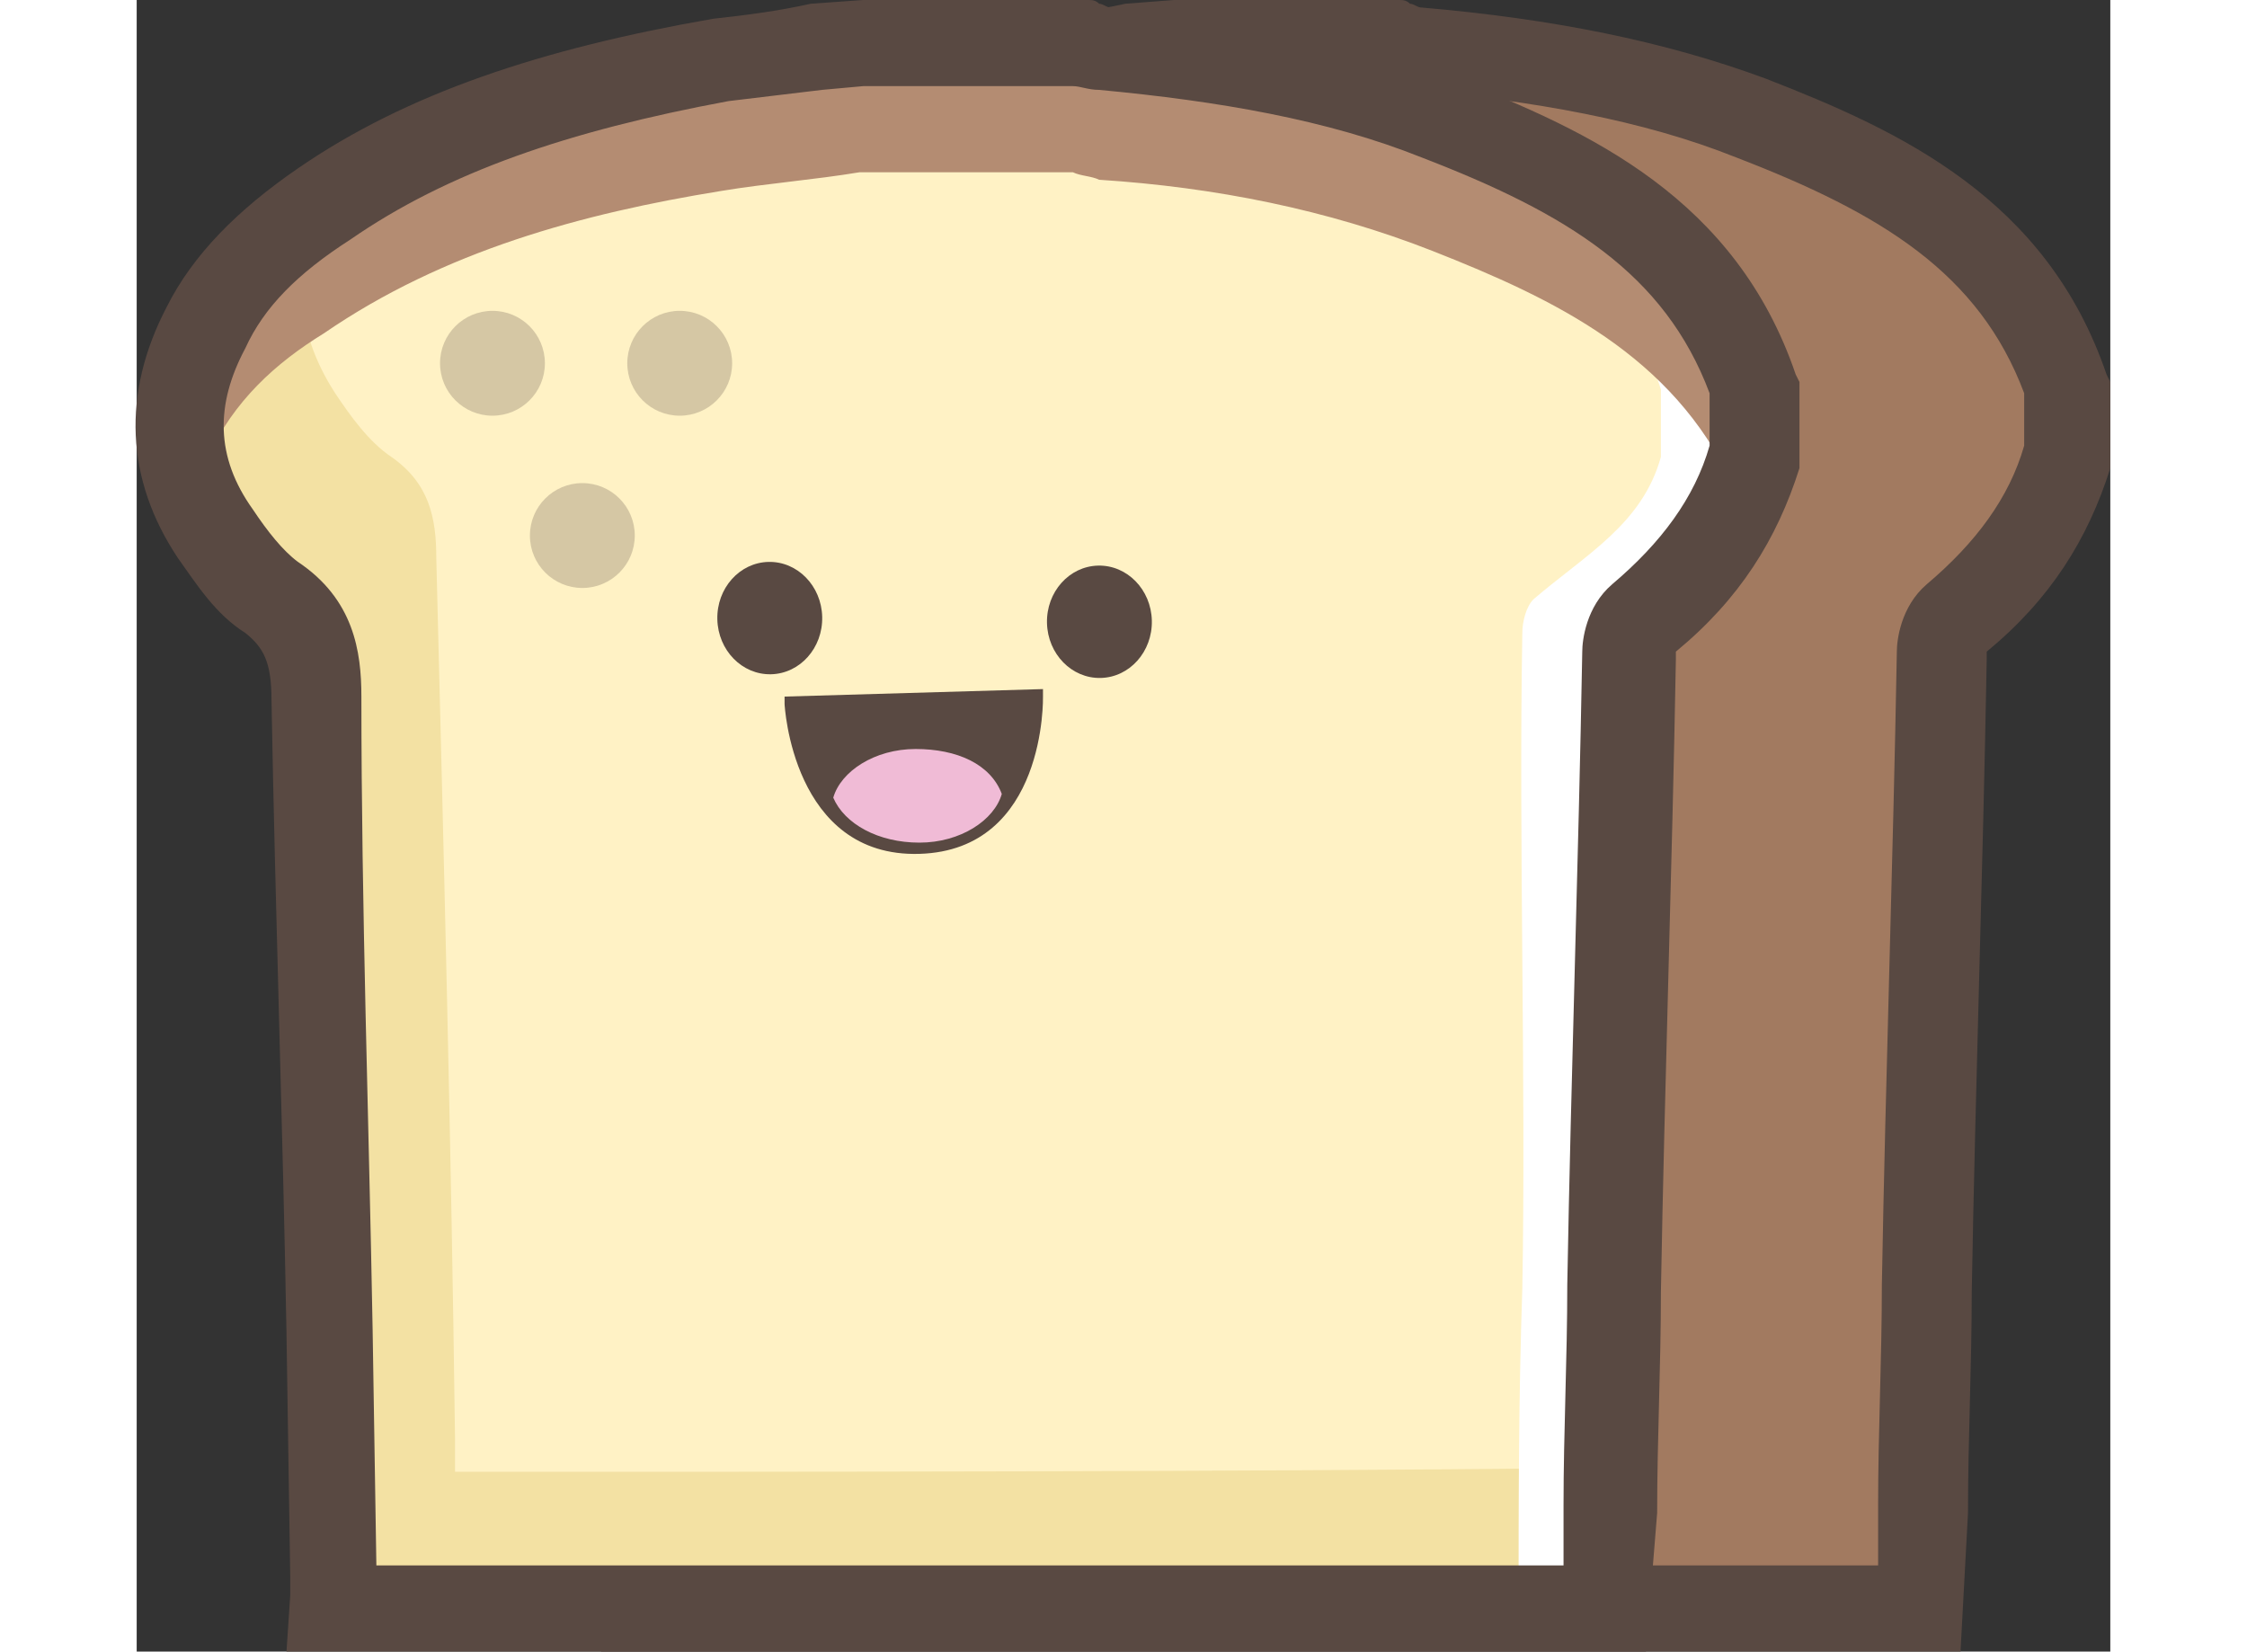
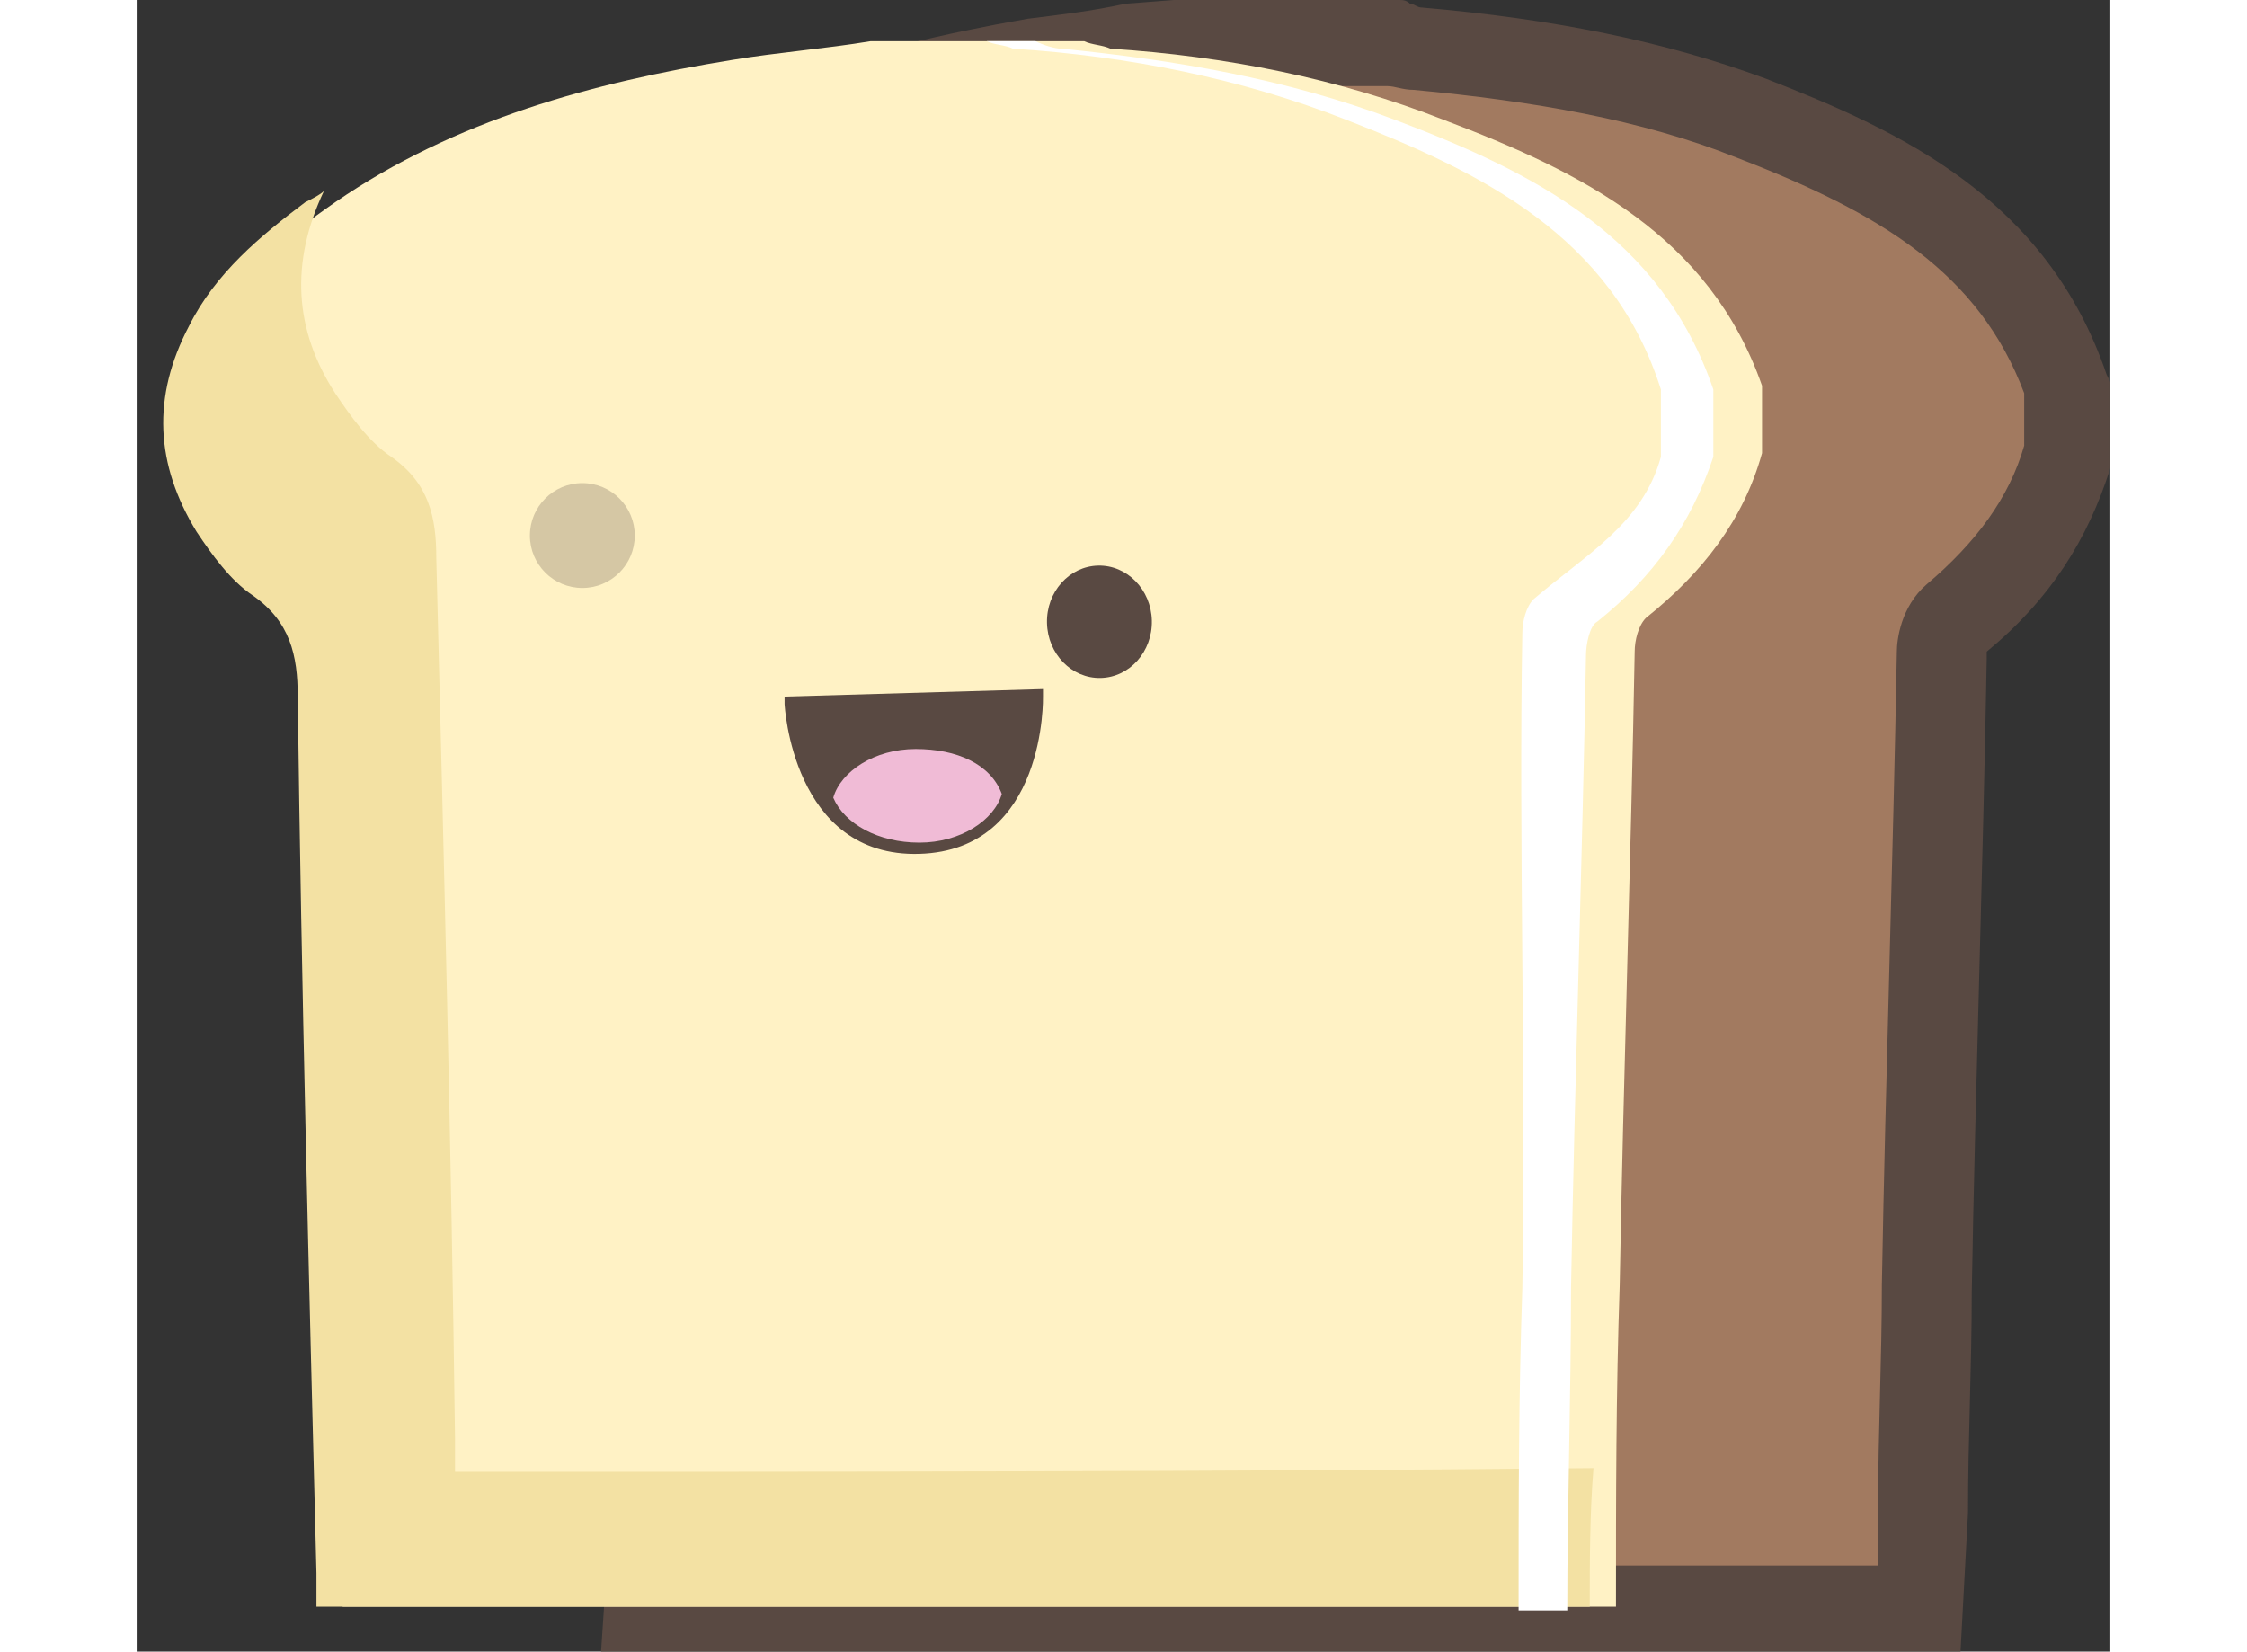
<svg xmlns="http://www.w3.org/2000/svg" width="60px" viewBox="0 0 52.7 44.1">
  <rect x="0" y="0" width="52.7" height="44.1" fill="#333333" stroke="none" />
  <g id="header-pets">
    <path d="M51.5 10.3v1.8c-.5 1.8-1.6 3.2-3.1 4.4-.2.2-.3.6-.3.9-.1 5.6-.3 11.3-.4 16.9-.1 2.9-.1 5.7-.1 8.6h-34V42c-.2-7.8-.4-15.6-.5-23.4 0-1.1-.2-2-1.2-2.7-.6-.4-1.1-1.1-1.5-1.7-1.2-1.8-1.2-3.6-.2-5.5.7-1.4 1.9-2.4 3.2-3.3 3.2-2.2 6.9-3.2 10.6-3.8 1.2-.2 2.5-.3 3.7-.5h5.7c.2.1.5.1.7.2 3.1.2 6.1.8 8.9 1.9 3.7 1.4 7.1 3.1 8.5 7.1z" fill="#a27a60" id="O4OaZ4.tif_17_" />
    <path fill="#594942" class="st22" d="M48.7 44.1H12.4l.1-1.5v-.5l-.1-6.6c-.1-5.6-.3-11.3-.4-16.9 0-1-.2-1.4-.7-1.8-.7-.5-1.3-1.3-1.8-2-1.4-2.1-1.5-4.4-.3-6.6.7-1.4 1.9-2.6 3.5-3.7 2.9-2 6.5-3.2 11.1-4 .8-.1 1.7-.2 2.6-.4l1.3-.1h6c.1 0 .2 0 .3.1.1 0 .2.1.3.1 3.5.3 6.5.9 9.2 1.9 3.6 1.4 7.5 3.2 9.1 7.9l.1.2v2.3c-.6 1.9-1.6 3.5-3.3 4.9v.2c-.1 5.6-.3 11.3-.4 16.9 0 2-.1 3.9-.1 5.9l-.2 3.7zm-33.9-2.3h31.7v-1.6c0-2 .1-3.9.1-5.9.1-5.6.3-11.3.4-16.9 0-.3.1-1.2.8-1.8 1.3-1.1 2.2-2.3 2.6-3.7v-1.4c-1.2-3.2-3.8-4.8-7.7-6.3-2.5-1-5.4-1.5-8.6-1.8-.3 0-.5-.1-.7-.1h-5.6l-1.1.1c-.8.1-1.7.2-2.5.3-4.3.8-7.5 1.9-10.2 3.7-1.3.9-2.2 1.8-2.8 2.9-.8 1.5-.8 2.9.2 4.3.4.6.8 1.1 1.2 1.4 1.5 1 1.7 2.4 1.7 3.6.1 5.6.2 11.3.4 16.9l.1 6.3z" id="O4OaZ4.tif_16_" />
    <path d="M43.4 10.3v1.8c-.5 1.8-1.6 3.2-3.1 4.4-.2.2-.3.6-.3.9-.1 5.6-.3 11.3-.4 16.9-.1 2.9-.1 5.7-.1 8.6h-34V42c-.1-7.7-.3-15.5-.5-23.4 0-1.1-.2-2-1.2-2.7-.6-.4-1.1-1.1-1.5-1.7-1.2-1.8-1.2-3.6-.2-5.5.7-1.4 1.9-2.4 3.2-3.3 3.2-2.2 6.9-3.2 10.6-3.8 1.2-.2 2.5-.3 3.7-.5h5.7c.2.1.5.1.7.2 3.1.2 6.1.8 8.9 1.9 3.7 1.4 7.1 3.1 8.5 7.1z" fill="#fff2c5" id="O4OaZ4.tif_15_" />
    <path d="M8.5 39.3v-.9c-.1-7.8-.3-15.6-.5-23.5 0-1.1-.2-2-1.2-2.7-.6-.4-1.1-1.1-1.5-1.7C4.2 8.8 4.1 7 5 5.1c-.1.1-.3.2-.5.3-1.2.9-2.4 1.9-3.1 3.3-1 1.9-.9 3.7.2 5.5.4.6.9 1.3 1.5 1.7 1 .7 1.2 1.6 1.2 2.7.1 7.8.3 15.6.5 23.4v.9h34c0-1.2 0-2.5.1-3.7-10.2.1-20.3.1-30.4.1z" fill="#f3e1a3" />
    <path d="M33.6 3.2c-2.9-1.1-5.9-1.6-8.9-1.9-.2 0-.5-.1-.7-.2h-1.3c.2.1.5.1.7.2 3.1.2 6.1.8 8.9 1.9 3.6 1.4 7.1 3.1 8.4 7.2v1.8c-.5 1.8-2 2.6-3.4 3.8-.2.2-.3.6-.3.9-.1 5.6.1 11.9 0 17.5-.1 2.9-.1 5.7-.1 8.6h1.3c0-2.9.1-5.7.1-8.6.1-5.6.3-11.3.4-16.9 0-.3.1-.8.3-.9 1.5-1.2 2.5-2.6 3.1-4.4v-1.8c-1.4-4.1-4.8-5.8-8.5-7.2z" fill="#fff" />
-     <path d="M34.7 2.7c-2.9-1.1-5.9-1.6-8.9-1.9-.2 0-.5-.1-.7-.2h-5.7c-1.2.2-2.5.3-3.7.5-3.8.6-7.5 1.7-10.7 3.8-1.3.9-2.4 1.9-3.1 3.3-.9 1.5-1 3.1-.3 4.6l.3-.6c.7-1.5 1.8-2.5 3.1-3.3 3.2-2.2 6.9-3.2 10.6-3.8 1.2-.2 2.5-.3 3.7-.5H25c.2.1.5.1.7.2 3.1.2 6.1.8 8.9 1.9 3.3 1.3 6.4 2.8 8 6.2.2-.4.3-.7.4-1.1V10c-1.2-4.3-4.6-6-8.3-7.3z" fill="#b48c72" />
-     <path fill="#594942" class="st22" d="M40.3 44.1H4l.1-1.5v-.5L4 35.6c-.1-5.6-.3-11.3-.4-16.9 0-1-.2-1.4-.7-1.8-.8-.5-1.3-1.3-1.8-2-1.4-2.1-1.5-4.4-.3-6.7.7-1.4 1.9-2.6 3.5-3.7 2.9-2 6.5-3.2 11.1-4 .9-.1 1.7-.2 2.6-.4l1.4-.1h6c.1 0 .2 0 .3.1.1 0 .2.1.3.1 3.5.3 6.5.9 9.2 1.9 3.6 1.4 7.5 3.2 9.1 7.9l.1.2v2.3c-.6 1.9-1.6 3.5-3.3 4.9v.2c-.1 5.6-.3 11.3-.4 16.9 0 2-.1 3.9-.1 5.9l-.3 3.7zM6.4 41.8h31.7v-1.6c0-2 .1-3.9.1-5.9.1-5.6.3-11.3.4-16.9 0-.3.1-1.2.8-1.8 1.3-1.1 2.2-2.3 2.6-3.7v-1.4c-1.2-3.2-3.8-4.8-7.7-6.3-2.5-1-5.4-1.5-8.6-1.8-.3 0-.5-.1-.7-.1h-5.6l-1.1.1c-.8.1-1.7.2-2.5.3-4.3.8-7.5 1.9-10.1 3.7-1.4.9-2.3 1.8-2.8 2.9-.8 1.5-.8 2.9.2 4.3.4.6.8 1.1 1.2 1.4C5.8 16 6 17.4 6 18.6c0 5.7.2 11.3.3 16.9l.1 6.3z" id="O4OaZ4.tif_14_" />
    <g>
      <path fill="#594942" class="st22" d="M17.3 18.6v.2s.2 4.1 3.6 4c3.4-.1 3.3-4.2 3.3-4.2v-.2l-6.9.2z" />
      <path d="M20.8 20c-1.1 0-2 .6-2.2 1.3.3.7 1.2 1.2 2.3 1.2 1.1 0 2-.6 2.2-1.3-.3-.8-1.2-1.2-2.3-1.2z" fill="#f0bbd6" />
      <ellipse fill="#594942" transform="matrix(1 -.023 .023 1 -.375 .594)" class="st22" cx="25.7" cy="16.6" rx="1.4" ry="1.5" />
-       <ellipse fill="#594942" transform="matrix(1 -.023 .023 1 -.375 .393)" class="st22" cx="16.9" cy="16.5" rx="1.4" ry="1.5" />
    </g>
-     <circle opacity=".25" fill="#5a4a43" class="st447" cx="9.5" cy="9.7" r="1.4" />
-     <circle opacity=".25" fill="#5a4a43" class="st447" cx="14.5" cy="9.7" r="1.4" />
    <circle opacity=".25" fill="#5a4a43" class="st447" cx="11.9" cy="14.3" r="1.4" />
  </g>
</svg>